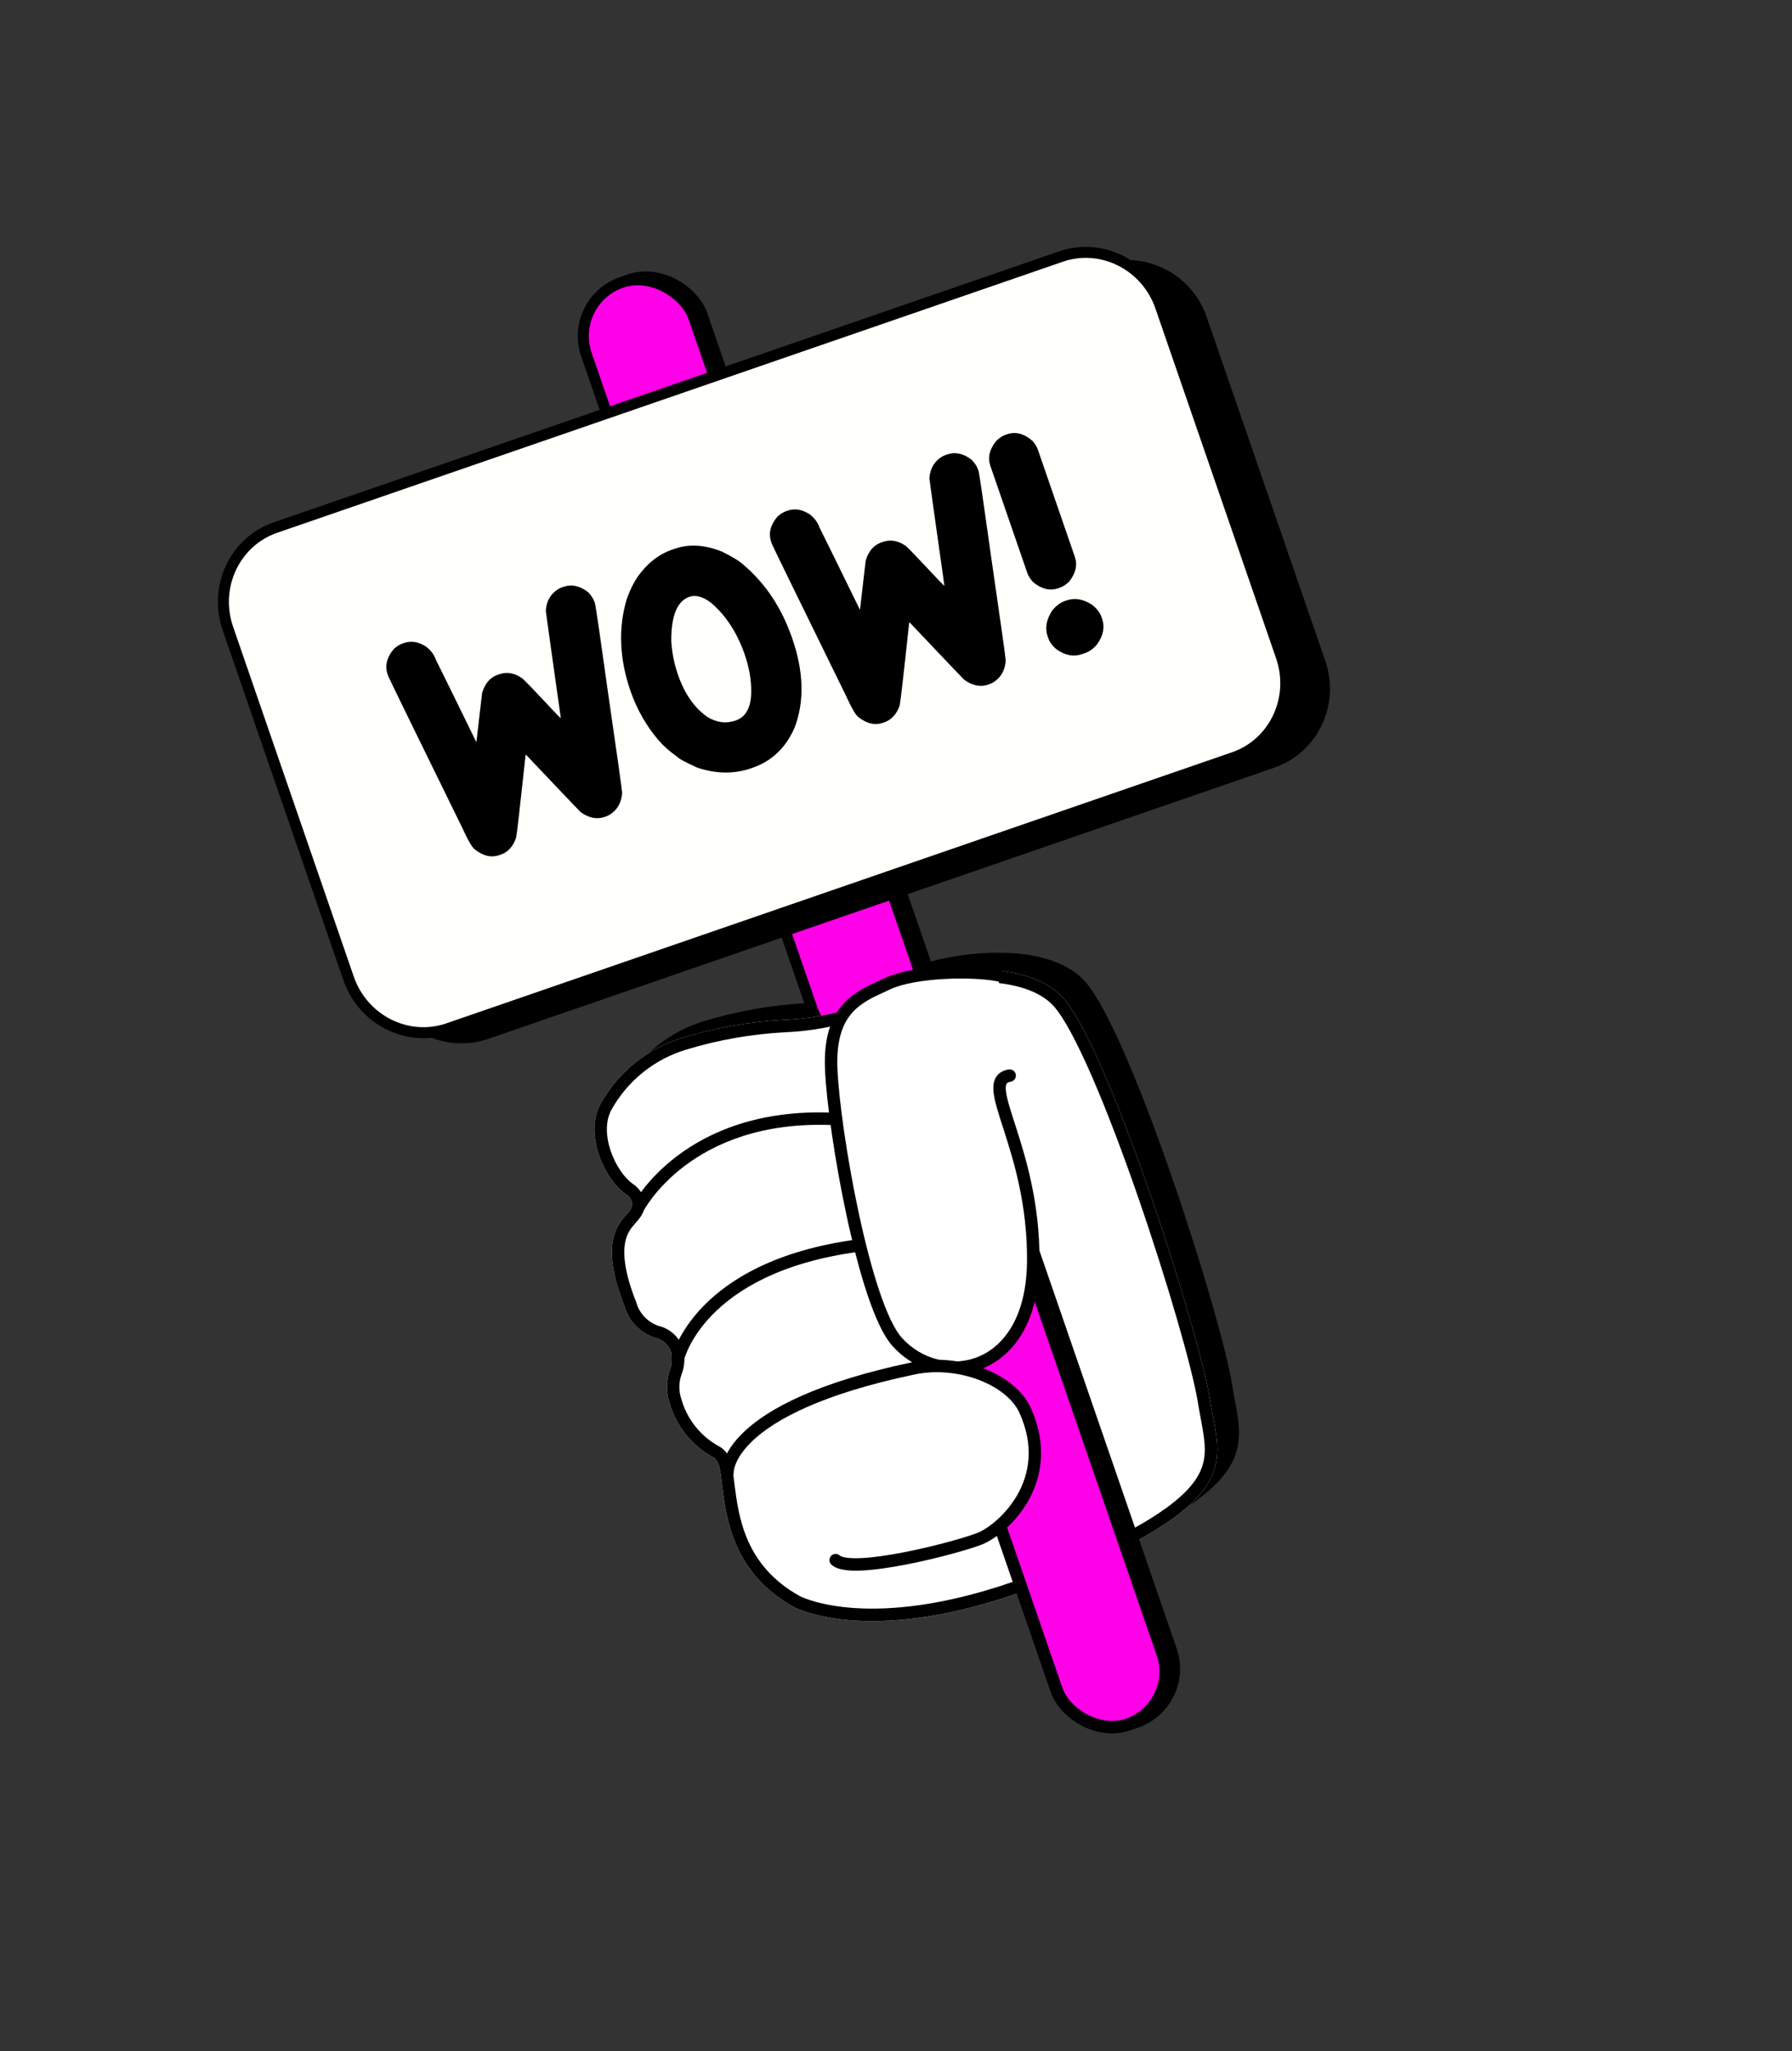
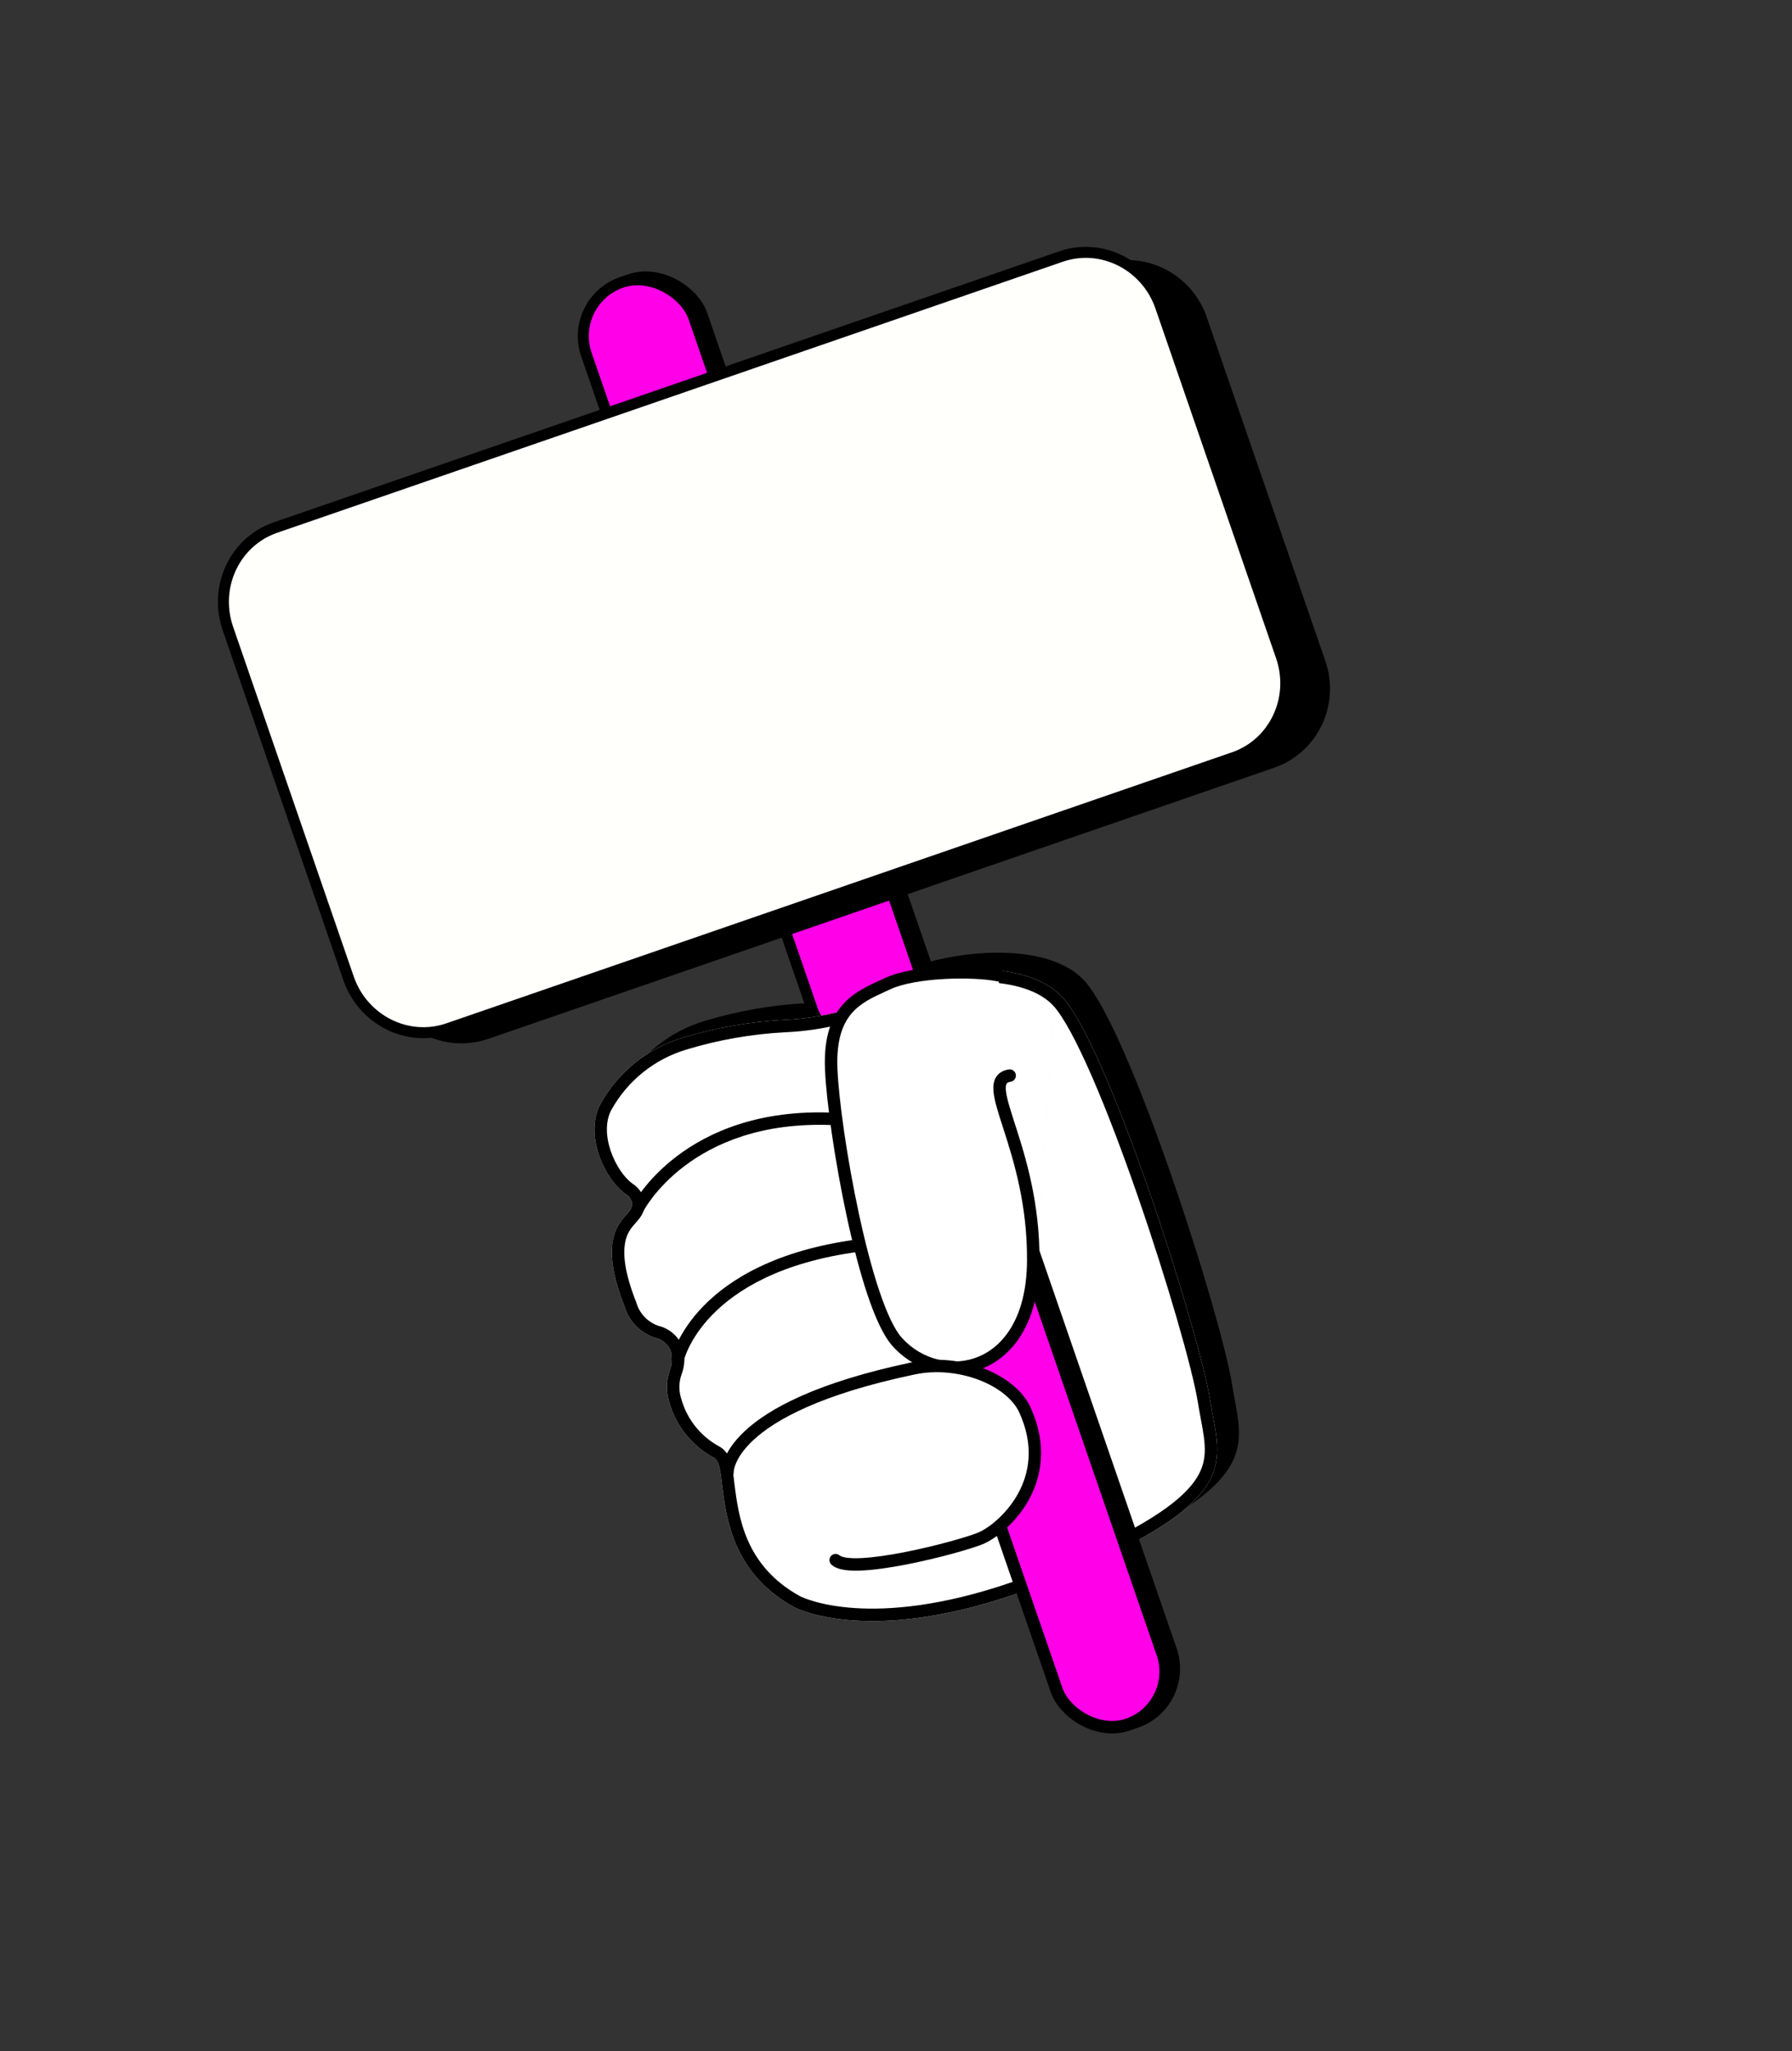
<svg xmlns="http://www.w3.org/2000/svg" width="360" height="412" viewBox="0 0 360 412" fill="none">
  <rect x="0" y="0" width="360" height="412" fill="#333333" stroke="none" />
  <g clip-path="url(#clip0_2445_1342)">
    <path d="M217.41 312.472C214.389 313.748 211.401 314.906 208.502 315.912L208.464 315.907L208.27 315.974C178.587 326.213 164.583 318.854 164.273 318.691C164.269 318.688 164.267 318.687 164.268 318.688L164.259 318.683L164.25 318.678C152.497 312.169 151.149 301.593 150.314 295.044C150.305 294.971 150.296 294.898 150.286 294.826C150.286 294.824 150.286 294.822 150.286 294.82L150.285 294.811C150.113 293.295 149.964 291.983 149.687 290.977C149.409 289.967 148.946 289.055 147.992 288.581C145.987 287.478 144.22 285.988 142.794 284.197C141.364 282.402 140.307 280.339 139.682 278.131L139.678 278.116L139.673 278.102C139.056 276.177 139.082 274.104 139.746 272.196C140.318 270.771 140.388 269.195 139.944 267.725L139.93 267.679L139.911 267.635C139.579 266.854 139.063 266.164 138.409 265.623C137.767 265.092 137.009 264.72 136.196 264.536C134.886 264.102 133.7 263.359 132.738 262.369C131.767 261.369 131.053 260.148 130.659 258.811L130.648 258.773L130.634 258.737C128.208 252.601 127.889 248.689 128.323 246.119C128.751 243.585 129.926 242.253 130.806 241.263L130.808 241.261C130.834 241.231 130.861 241.201 130.888 241.17C131.201 240.818 131.558 240.414 131.816 239.987C132.113 239.494 132.325 238.899 132.227 238.194L132.223 238.162L132.216 238.13C132.108 237.631 131.897 237.16 131.597 236.747C131.305 236.347 130.935 236.01 130.509 235.757C128.558 234.357 126.586 231.547 125.499 228.316C124.409 225.073 124.273 221.593 125.747 218.841C129.201 212.592 134.971 207.949 141.814 205.911L141.818 205.91C148.397 203.915 155.194 202.727 162.06 202.373C165.964 202.199 169.839 201.609 173.618 200.612L173.632 200.609L173.645 200.605C174.86 200.243 175.974 199.601 176.896 198.731C178.957 196.987 181.363 195.698 183.957 194.947L183.978 194.941L183.998 194.934C188.885 193.248 195.57 192.066 201.881 192.26C208.23 192.456 213.982 194.036 217.25 197.643C219.448 200.074 222.263 205.41 225.303 212.407C228.325 219.361 231.519 227.835 234.499 236.435C240.465 253.657 245.533 271.275 246.633 278.131L246.633 278.132C246.797 279.153 246.979 280.137 247.157 281.093L247.204 281.346L247.204 281.349C248.188 286.558 248.934 290.656 245.567 295.264C242.109 299.994 234.251 305.345 217.41 312.472Z" fill="black" stroke="black" stroke-width="1.742" />
    <rect x="115.431" y="59.732" width="23.295" height="162.477" rx="11.648" transform="rotate(-19.033 115.431 59.732)" fill="black" stroke="black" stroke-width="1.742" />
    <rect x="114.085" y="60.444" width="22.826" height="162.008" rx="11.413" transform="rotate(-19.033 114.085 60.444)" fill="#FF00E8" stroke="black" stroke-width="2.21" />
    <path d="M204.181 320.148C173.836 330.616 159.594 322.872 159.456 322.791C147.157 315.979 145.883 304.811 145.049 298.281C144.698 295.178 144.48 293.319 143.218 292.704C141.104 291.545 139.242 289.977 137.74 288.091C136.239 286.205 135.128 284.039 134.472 281.719C133.795 279.607 133.825 277.333 134.558 275.24C135.063 273.995 135.126 272.614 134.738 271.328C134.46 270.675 134.029 270.098 133.482 269.645C132.934 269.193 132.287 268.878 131.593 268.728C130.133 268.252 128.811 267.428 127.741 266.327C126.671 265.226 125.885 263.881 125.452 262.408C120.535 249.973 123.965 246.081 125.783 244.035C126.485 243.24 127.117 242.562 126.992 241.665C126.91 241.285 126.749 240.926 126.52 240.611C126.291 240.297 125.999 240.034 125.662 239.839C121.367 236.789 117.346 227.858 120.61 221.776C124.174 215.324 130.129 210.531 137.193 208.427C143.841 206.411 150.709 205.212 157.646 204.854C161.489 204.683 165.304 204.103 169.024 203.121V203.121C170.116 202.796 171.116 202.218 171.942 201.433C174.101 199.602 176.623 198.249 179.342 197.461C189.303 194.025 206.502 192.661 213.523 200.409C222.756 210.619 240.893 267.465 243.12 281.344C243.297 282.444 243.495 283.5 243.688 284.539C245.647 294.918 247.058 302.372 213.376 316.626C210.272 317.936 207.2 319.125 204.22 320.153L204.181 320.148Z" fill="white" />
    <path fill-rule="evenodd" clip-rule="evenodd" d="M203.959 317.597C206.706 316.634 209.537 315.533 212.404 314.323C229.247 307.194 236.713 301.985 239.879 297.654C242.789 293.672 242.221 290.248 241.231 285.002L241.23 284.994L241.182 284.738C241.005 283.785 240.819 282.783 240.652 281.741C239.577 275.039 234.553 257.541 228.587 240.319C225.615 231.742 222.436 223.31 219.437 216.407C216.385 209.383 213.663 204.293 211.67 202.088M203.959 317.597L203.923 317.592L203.366 317.785C174.97 327.58 161.403 320.965 160.731 320.637C160.7 320.622 160.696 320.62 160.719 320.634L160.693 320.618L160.667 320.604C149.639 314.496 148.383 304.655 147.549 298.122L147.531 297.982L147.52 297.881C147.357 296.446 147.197 295.026 146.885 293.895C146.564 292.731 145.928 291.276 144.379 290.49C142.573 289.492 140.981 288.148 139.696 286.534C138.401 284.907 137.443 283.039 136.877 281.039L136.866 280.997L136.852 280.956C136.347 279.378 136.364 277.681 136.901 276.115C137.596 274.357 137.678 272.416 137.131 270.605L137.091 270.474L137.038 270.348C136.603 269.327 135.93 268.426 135.075 267.719C134.258 267.043 133.299 266.565 132.27 266.318C131.235 265.964 130.297 265.37 129.534 264.585C128.747 263.775 128.169 262.785 127.85 261.702L127.818 261.594L127.777 261.489C125.412 255.508 125.19 251.911 125.557 249.742C125.906 247.673 126.824 246.627 127.652 245.696L127.657 245.69C127.683 245.66 127.712 245.628 127.741 245.595C128.039 245.259 128.498 244.744 128.838 244.18C129.262 243.478 129.634 242.506 129.468 241.32L129.455 241.228L129.436 241.138C129.281 240.417 128.976 239.736 128.541 239.139C128.135 238.582 127.624 238.11 127.038 237.749C125.445 236.582 123.669 234.115 122.671 231.148C121.664 228.151 121.626 225.182 122.806 222.971C126.054 217.1 131.476 212.738 137.907 210.823L137.919 210.82C144.369 208.864 151.034 207.699 157.766 207.351C161.784 207.172 165.772 206.565 169.662 205.539L169.024 203.121L169.737 205.517C171.182 205.088 172.507 204.328 173.607 203.299C175.487 201.717 177.677 200.546 180.038 199.863L180.098 199.845L180.157 199.825C184.867 198.2 191.355 197.052 197.458 197.24C203.669 197.431 208.854 198.981 211.669 202.086M171.942 201.433C171.116 202.218 170.116 202.796 169.024 203.121C165.304 204.103 161.489 204.683 157.646 204.854C150.709 205.212 143.841 206.411 137.193 208.427C130.129 210.531 124.174 215.324 120.61 221.776C117.346 227.858 121.367 236.789 125.662 239.839C125.999 240.034 126.291 240.297 126.52 240.611C126.749 240.926 126.91 241.285 126.992 241.665C127.113 242.532 126.526 243.195 125.853 243.956C125.83 243.982 125.806 244.009 125.783 244.035C123.965 246.081 120.535 249.973 125.452 262.408C125.885 263.881 126.671 265.226 127.741 266.327C128.811 267.428 130.133 268.252 131.593 268.728C132.287 268.878 132.934 269.193 133.482 269.645C134.029 270.098 134.46 270.675 134.738 271.328C135.126 272.614 135.063 273.995 134.558 275.24C133.825 277.333 133.795 279.607 134.472 281.719C135.128 284.039 136.239 286.205 137.74 288.091C139.242 289.977 141.104 291.545 143.218 292.704C144.48 293.319 144.698 295.178 145.049 298.281C145.06 298.366 145.071 298.451 145.082 298.536C145.918 305.098 147.315 316.067 159.456 322.791C159.594 322.872 173.836 330.616 204.181 320.148L204.22 320.153C207.2 319.125 210.272 317.936 213.376 316.626C247.054 302.373 245.647 294.919 243.688 284.542L243.641 284.286C243.463 283.328 243.283 282.355 243.12 281.344C240.893 267.465 222.756 210.618 213.523 200.409C206.502 192.661 189.303 194.025 179.342 197.461C176.623 198.249 174.101 199.602 171.942 201.433Z" fill="black" />
    <path fill-rule="evenodd" clip-rule="evenodd" d="M129.258 243.276L129.26 243.273L129.275 243.243C129.291 243.214 129.316 243.167 129.351 243.105C129.421 242.98 129.531 242.79 129.683 242.545C129.988 242.054 130.461 241.343 131.121 240.488C132.442 238.778 134.509 236.496 137.473 234.249C143.381 229.768 152.912 225.377 167.346 226.001C168.032 226.031 168.608 225.496 168.634 224.807C168.66 224.118 168.126 223.535 167.441 223.506C152.407 222.856 142.317 227.44 135.972 232.252C132.809 234.651 130.591 237.095 129.158 238.95C128.442 239.877 127.921 240.658 127.576 241.214C127.403 241.492 127.275 241.714 127.187 241.87C127.144 241.948 127.11 242.009 127.087 242.053C127.075 242.075 127.066 242.092 127.059 242.105L127.051 242.121L127.048 242.126L127.047 242.128C127.047 242.129 127.046 242.13 128.152 242.703L127.046 242.13C126.735 242.743 126.977 243.496 127.588 243.813C128.198 244.129 128.945 243.889 129.257 243.277L129.258 243.276Z" fill="black" />
-     <path fill-rule="evenodd" clip-rule="evenodd" d="M137.376 273.299C137.227 273.973 136.561 274.399 135.888 274.251C135.213 274.104 134.786 273.437 134.934 272.763L136.155 273.03C134.934 272.763 134.934 272.762 134.934 272.761L134.935 272.758L134.936 272.752L134.94 272.734C134.944 272.72 134.948 272.701 134.954 272.679C134.965 272.633 134.981 272.57 135.003 272.49C135.047 272.332 135.113 272.108 135.207 271.827C135.397 271.265 135.701 270.475 136.168 269.521C137.102 267.612 138.686 265.051 141.304 262.362C146.555 256.97 155.874 251.154 172.187 248.967C172.871 248.876 173.5 249.356 173.592 250.04C173.684 250.725 173.203 251.354 172.519 251.445C156.688 253.568 147.907 259.164 143.095 264.106C140.682 266.585 139.244 268.922 138.413 270.619C137.998 271.469 137.734 272.158 137.576 272.626C137.497 272.86 137.445 273.038 137.414 273.152C137.398 273.21 137.387 273.251 137.381 273.276L137.376 273.3L137.376 273.299ZM137.376 273.3C137.375 273.301 137.375 273.302 137.375 273.302L137.375 273.302L137.375 273.301L137.376 273.3Z" fill="black" />
+     <path fill-rule="evenodd" clip-rule="evenodd" d="M137.376 273.299C137.227 273.973 136.561 274.399 135.888 274.251C135.213 274.104 134.786 273.437 134.934 272.763L136.155 273.03C134.934 272.763 134.934 272.762 134.934 272.761L134.936 272.752L134.94 272.734C134.944 272.72 134.948 272.701 134.954 272.679C134.965 272.633 134.981 272.57 135.003 272.49C135.047 272.332 135.113 272.108 135.207 271.827C135.397 271.265 135.701 270.475 136.168 269.521C137.102 267.612 138.686 265.051 141.304 262.362C146.555 256.97 155.874 251.154 172.187 248.967C172.871 248.876 173.5 249.356 173.592 250.04C173.684 250.725 173.203 251.354 172.519 251.445C156.688 253.568 147.907 259.164 143.095 264.106C140.682 266.585 139.244 268.922 138.413 270.619C137.998 271.469 137.734 272.158 137.576 272.626C137.497 272.86 137.445 273.038 137.414 273.152C137.398 273.21 137.387 273.251 137.381 273.276L137.376 273.3L137.376 273.299ZM137.376 273.3C137.375 273.301 137.375 273.302 137.375 273.302L137.375 273.302L137.375 273.301L137.376 273.3Z" fill="black" />
    <path d="M221.08 53.151L63.25 107.599C54.513 110.613 49.898 120.211 52.942 129.036L76.784 198.147C79.829 206.972 89.38 211.683 98.117 208.669L255.947 154.222C264.684 151.207 269.299 141.61 266.255 132.784L242.413 63.673C239.368 54.848 229.817 50.137 221.08 53.151Z" fill="black" />
    <path d="M55.321 105.976L213.15 51.529C221.285 48.723 230.264 53.209 233.168 61.627L257.398 131.864C260.302 140.282 255.999 149.35 247.864 152.156L90.034 206.603C81.9 209.41 72.921 204.924 70.017 196.506L45.787 126.269C42.883 117.851 47.186 108.783 55.321 105.976Z" fill="#FFFFFB" stroke="black" stroke-width="2.21" />
-     <path d="M112.939 117.963L113.212 117.869C114.851 117.303 116.507 117.672 118.179 118.974C118.788 119.625 119.201 120.263 119.418 120.891L119.522 121.194C119.662 121.599 120.555 127.699 122.201 139.495C124.039 152.107 124.964 158.695 124.977 159.256C124.897 160.665 124.428 161.834 123.571 162.764C122.989 163.373 122.364 163.792 121.696 164.022L121.483 164.096C119.905 164.64 118.287 164.315 116.63 163.121C115.507 161.968 111.866 158.141 105.706 151.639L105.584 151.681C104.48 162.002 103.844 167.543 103.676 168.303C103.058 170.056 102.031 171.18 100.594 171.676L100.351 171.759C98.712 172.325 97.067 171.953 95.415 170.643C94.897 170.324 94.039 168.854 92.84 166.233C83.53 147.253 78.591 137.137 78.023 135.884L77.866 135.429C77.28 133.729 77.702 132.032 79.133 130.338C79.723 129.818 80.291 129.463 80.838 129.275L81.172 129.16C82.629 128.657 84.121 128.912 85.648 129.925C86.576 130.647 87.214 131.513 87.563 132.525C87.812 132.983 90.509 138.472 95.656 148.992L95.716 148.971C95.761 148.706 96.137 145.463 96.844 139.242C97.399 137.306 98.455 136.07 100.014 135.533L100.317 135.428C101.835 134.904 103.367 135.179 104.915 136.253C105.386 136.634 107.631 138.973 111.65 143.27C112.286 143.934 112.625 144.259 112.665 144.245C110.772 130.881 109.767 123.699 109.648 122.699C109.728 121.29 110.206 120.117 111.084 119.18C111.653 118.599 112.271 118.193 112.939 117.963ZM135.039 110.407L135.585 110.218C138.459 109.227 141.605 109.421 145.025 110.8C147.147 111.834 148.599 112.726 149.378 113.476C153.79 117.207 157.05 122.129 159.159 128.24C161.455 134.897 161.626 140.839 159.67 146.065C157.912 150.159 155.08 152.879 151.175 154.227L150.901 154.321C147.421 155.522 143.778 155.465 139.974 154.151C137.634 153.078 136.354 152.388 136.134 152.079C134.552 150.971 133.247 149.814 132.219 148.606C129.772 145.714 127.917 142.437 126.653 138.774C124.405 132.258 124.171 126.066 125.951 120.199C126.61 118.432 127.316 117 128.069 115.902C129.984 113.181 132.307 111.349 135.039 110.407ZM136.184 135.486C137.51 139.331 139.473 142.164 142.071 143.985C143.924 145.157 145.843 145.401 147.826 144.717C150.558 143.774 151.483 140.613 150.601 135.234C150.336 133.876 150.012 132.641 149.628 131.528C148.127 127.177 145.89 123.714 142.919 121.139C141.254 119.856 139.784 119.435 138.509 119.875C136.04 120.727 134.822 123.694 134.855 128.778C134.994 131.085 135.437 133.321 136.184 135.486ZM190 91.379L190.273 91.284C191.912 90.719 193.568 91.088 195.24 92.39C195.849 93.04 196.262 93.679 196.478 94.307L196.583 94.61C196.723 95.015 197.615 101.115 199.262 112.911C201.099 125.523 202.025 132.111 202.037 132.672C201.957 134.081 201.489 135.25 200.632 136.18C200.049 136.789 199.424 137.208 198.756 137.438L198.544 137.512C196.965 138.056 195.348 137.731 193.69 136.537C192.568 135.384 188.926 131.557 182.766 125.055L182.645 125.097C181.541 135.418 180.905 140.959 180.737 141.719C180.119 143.472 179.091 144.596 177.654 145.092L177.412 145.175C175.773 145.741 174.127 145.369 172.475 144.059C171.957 143.74 171.099 142.27 169.901 139.649C160.591 120.669 155.652 110.553 155.084 109.3L154.926 108.845C154.34 107.145 154.762 105.448 156.193 103.754C156.784 103.234 157.352 102.879 157.898 102.691L158.232 102.576C159.689 102.073 161.181 102.328 162.708 103.341C163.636 104.063 164.275 104.929 164.624 105.941C164.872 106.399 167.57 111.888 172.716 122.408L172.777 122.387C172.821 122.122 173.197 118.879 173.904 112.658C174.459 110.722 175.516 109.486 177.074 108.949L177.377 108.844C178.895 108.32 180.428 108.595 181.976 109.669C182.447 110.05 184.692 112.389 188.71 116.686C189.347 117.35 189.685 117.675 189.726 117.661C187.833 104.297 186.827 97.115 186.708 96.115C186.788 94.706 187.267 93.533 188.144 92.596C188.713 92.015 189.332 91.609 190 91.379ZM201.972 87.351L202.275 87.246C204.036 86.639 205.767 87.094 207.468 88.613C207.969 89.21 208.306 89.762 208.481 90.268L215.926 111.849C216.491 113.488 216.112 115.147 214.79 116.827C214.159 117.429 213.521 117.842 212.873 118.065L212.6 118.159C210.941 118.732 209.278 118.343 207.612 116.993C207.01 116.363 206.601 115.734 206.384 115.107L198.96 93.586C198.395 91.947 198.773 90.288 200.096 88.609C200.719 87.987 201.344 87.567 201.972 87.351ZM213.957 120.714L214.291 120.599C215.889 120.048 217.557 120.321 219.295 121.42C220.298 122.161 220.967 123.017 221.302 123.988L221.407 124.292C221.972 125.931 221.658 127.613 220.464 129.338C219.736 130.246 218.927 130.854 218.036 131.161L217.338 131.402C215.719 131.96 214.068 131.669 212.384 130.529C211.49 129.842 210.889 129.052 210.582 128.162L210.436 127.737C209.891 126.159 210.208 124.453 211.387 122.62C212.17 121.67 213.026 121.035 213.957 120.714Z" fill="black" />
    <rect x="182.032" y="246.515" width="22.537" height="108.97" rx="11.268" transform="rotate(-19.033 182.032 246.515)" fill="black" stroke="black" stroke-width="2.5" />
    <rect x="180.387" y="247.083" width="22.537" height="108.97" rx="11.268" transform="rotate(-19.033 180.387 247.083)" fill="#FF00E8" stroke="black" stroke-width="2.5" />
    <path d="M202.835 216.052C196.254 217.162 207.76 230.327 207.571 253.331C207.381 276.335 188.837 279.139 180.244 269.557C173.641 262.272 167.531 227.365 166.987 214.785C166.442 202.205 172.931 200.107 178.341 197.579C183.751 195.051 195.53 194.876 200.484 195.88" fill="white" />
    <path fill-rule="evenodd" clip-rule="evenodd" d="M189.653 196.653C185.444 196.886 181.348 197.554 178.87 198.712C178.514 198.878 178.16 199.04 177.809 199.201C175.385 200.311 173.115 201.351 171.349 203.261C169.406 205.363 167.973 208.672 168.236 214.731C168.504 220.925 170.153 232.722 172.565 243.893C173.77 249.472 175.158 254.863 176.648 259.296C178.158 263.791 179.712 267.109 181.17 268.717L181.174 268.722C185.141 273.146 191.369 274.671 196.58 272.509C201.717 270.378 206.229 264.483 206.321 253.321C206.414 242.031 203.64 233.15 201.616 226.864C201.559 226.686 201.502 226.51 201.445 226.335C200.527 223.486 199.736 221.034 199.58 219.217C199.496 218.237 199.57 217.22 200.094 216.372C200.653 215.466 201.567 214.998 202.628 214.819C203.308 214.705 203.953 215.163 204.068 215.844C204.183 216.525 203.724 217.17 203.043 217.285C202.458 217.383 202.293 217.569 202.221 217.686C202.113 217.861 202.005 218.233 202.071 219.003C202.202 220.527 202.912 222.732 203.905 225.815C203.935 225.908 203.965 226.003 203.996 226.098C206.032 232.423 208.917 241.627 208.821 253.341C208.723 265.182 203.868 272.192 197.538 274.818C191.281 277.414 183.942 275.551 179.315 270.393C177.472 268.358 175.787 264.583 174.278 260.093C172.748 255.539 171.337 250.051 170.121 244.421C167.692 233.172 166.014 221.225 165.738 214.839C165.456 208.318 166.995 204.288 169.513 201.564C171.646 199.257 174.412 197.998 176.805 196.909C177.15 196.752 177.486 196.599 177.812 196.447C180.745 195.077 185.243 194.393 189.515 194.157C193.811 193.919 198.111 194.123 200.732 194.655C201.409 194.792 201.846 195.451 201.709 196.128C201.572 196.805 200.912 197.242 200.236 197.105C197.903 196.632 193.837 196.422 189.653 196.653Z" fill="black" />
    <path d="M149.52 297.507C149.52 297.507 144.834 283.026 183.361 274.912C192.583 272.965 203.064 277.069 205.888 283.225C212.398 297.451 201.286 307.272 196.739 309.099C192.192 310.925 170.873 316.474 167.526 313.502" fill="white" />
    <path fill-rule="evenodd" clip-rule="evenodd" d="M147.389 295.786C147.424 296.466 146.911 297.048 146.234 297.091C145.55 297.135 144.957 296.613 144.91 295.924L146.149 295.845C144.91 295.924 144.91 295.922 144.91 295.921L144.91 295.916L144.909 295.907L144.908 295.885C144.908 295.869 144.907 295.85 144.906 295.827C144.906 295.782 144.905 295.724 144.908 295.654C144.912 295.515 144.924 295.327 144.956 295.096C145.019 294.634 145.157 294.002 145.45 293.239C146.038 291.706 147.236 289.679 149.642 287.44C154.434 282.98 164.021 277.669 183.247 273.639C188.077 272.624 193.21 273.207 197.512 274.844C201.782 276.469 205.426 279.214 207.024 282.704L207.025 282.705C210.459 290.224 209.274 296.65 206.595 301.412C203.959 306.099 199.866 309.196 197.339 310.212C194.98 311.161 188.477 313.006 182.173 314.24C179.014 314.859 175.85 315.336 173.242 315.465C171.94 315.529 170.735 315.509 169.719 315.362C168.747 315.221 167.748 314.938 167.051 314.314C166.537 313.855 166.489 313.065 166.943 312.551C167.397 312.036 168.181 311.991 168.695 312.45C168.83 312.571 169.221 312.768 170.061 312.889C170.858 313.005 171.887 313.03 173.108 312.97C175.545 312.849 178.577 312.397 181.688 311.788C187.924 310.567 194.255 308.758 196.408 307.892C198.392 307.094 202.061 304.391 204.433 300.174C206.763 296.031 207.835 290.45 204.77 283.739C203.548 281.072 200.574 278.676 196.643 277.18C192.742 275.695 188.09 275.176 183.766 276.085L183.765 276.085C164.75 280.07 155.659 285.251 151.332 289.278C149.179 291.283 148.208 292.999 147.767 294.148C147.545 294.725 147.453 295.169 147.415 295.448C147.396 295.587 147.391 295.686 147.389 295.74C147.388 295.765 147.389 295.78 147.389 295.786Z" fill="black" />
  </g>
  <defs>
    <clipPath id="clip0_2445_1342">
      <rect width="261.257" height="344.859" fill="white" transform="translate(0 85.2) rotate(-19.033)" />
    </clipPath>
  </defs>
</svg>